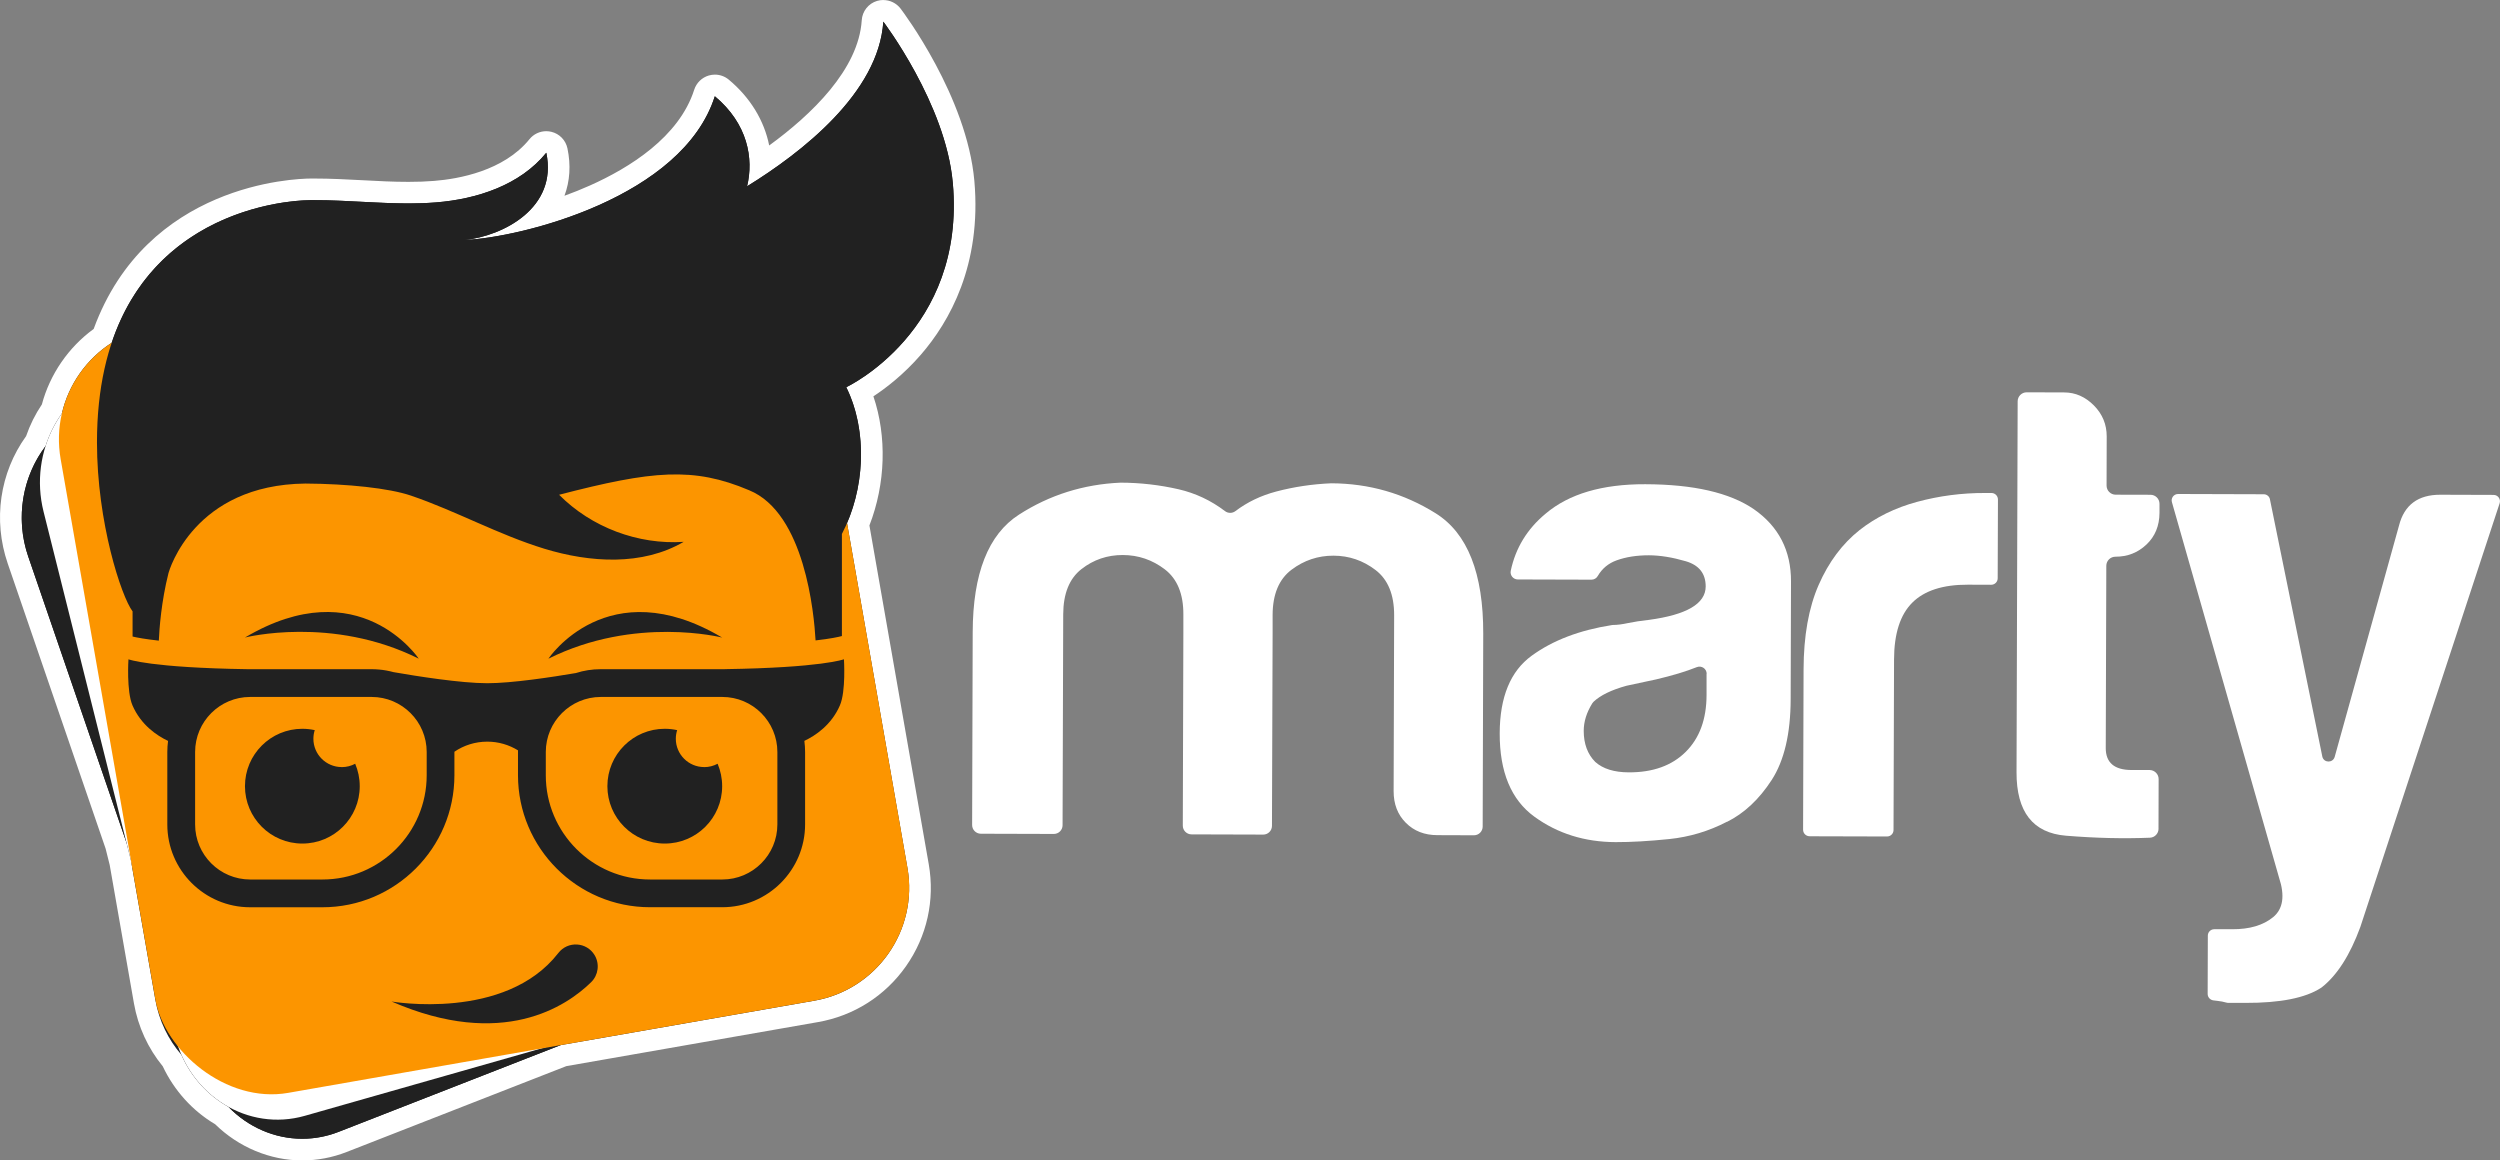
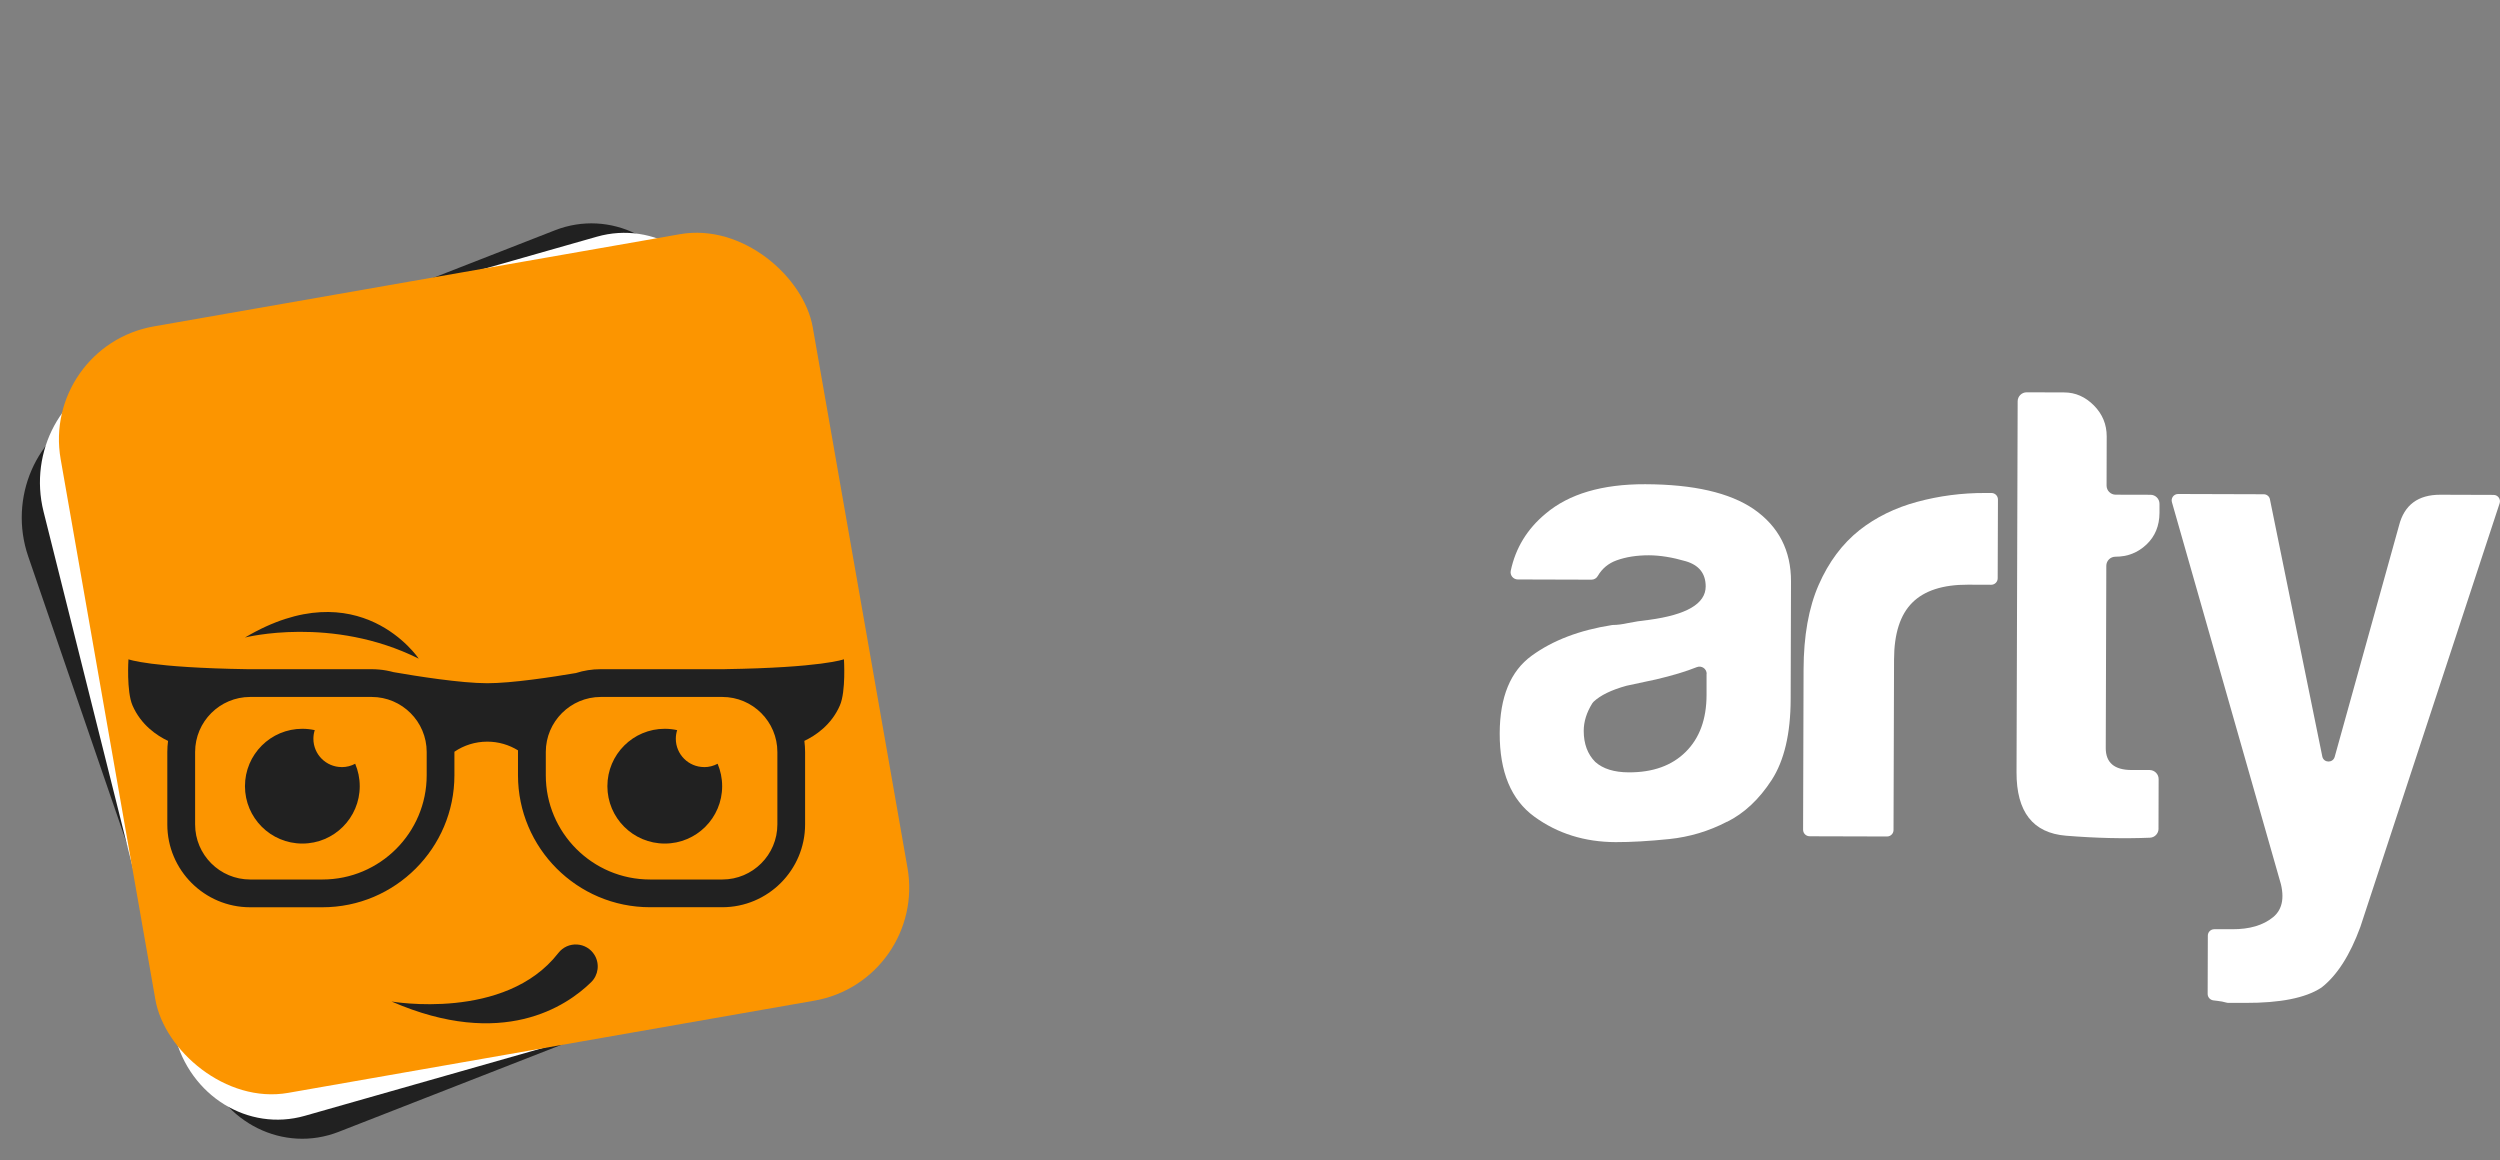
<svg xmlns="http://www.w3.org/2000/svg" viewBox="0 0 577.23 267.93">
  <rect x="0" y="0" width="577.23" height="267.93" fill="#808080" stroke="none" />
  <defs>
    <style>.c{fill:#fc9500;}.d{fill:#fff;}.e{fill:#212121;}</style>
  </defs>
  <g id="a" />
  <g id="b">
    <g>
-       <path class="e" d="M69.79,265.43c-6.85,0-13.6-2.86-18.58-7.86-4.98-2.85-9.04-7.35-11.49-12.72-3.25-3.88-5.43-8.57-6.32-13.59l-5.62-32.06-.99-3.95L4.15,129.29c-3.16-9.23-1.58-19.7,4.11-27.44,.88-2.66,2.13-5.16,3.7-7.44,1.71-6.81,5.95-12.9,11.74-16.89,11.46-32.64,44.37-33.79,48.11-33.82h.74c3.69,0,7.4,.19,11,.38,3.53,.19,7.18,.38,10.73,.38,2.22,0,4.22-.07,6.11-.22,6.08-.48,17.26-2.5,23.79-10.55,.48-.59,1.2-.93,1.94-.93,.2,0,.39,.02,.59,.07,.94,.23,1.66,.97,1.86,1.92,1.04,4.97,.1,9.64-2.74,13.52-.33,.45-.68,.88-1.04,1.3,14.97-4.35,33.12-13.2,37.87-28.12,.25-.79,.88-1.41,1.68-1.64,.23-.07,.46-.1,.7-.1,.58,0,1.15,.2,1.6,.58,5.77,4.82,8.87,11.09,8.92,17.75,10.82-7.31,25-19.43,25.88-33.21,.07-1.04,.77-1.93,1.77-2.23,.24-.07,.48-.11,.72-.11,.77,0,1.51,.35,1.99,.99,.61,.8,14.88,19.75,16.54,38.5,2.64,29.77-17.18,44.41-23.88,48.47,3.74,9.24,3.6,20.68-.44,30.59l13.82,78.92c1.34,7.63-.37,15.32-4.82,21.66-4.45,6.34-11.1,10.56-18.72,11.9l-58.35,10.22-50.98,19.92c-3.01,1.18-6.15,1.77-9.33,1.77h0Z" />
-       <path class="d" d="M203.95,5s14.42,18.96,16.04,37.21c3.04,34.23-24.6,47.18-24.6,47.18,4.62,9.39,4.4,21.56,.18,31.37l13.95,79.64c2.53,14.41-7.11,28.14-21.51,30.66l-58.6,10.26-51.21,20.01c-2.78,1.09-5.62,1.6-8.42,1.6-6.37,0-12.5-2.68-17.04-7.36-4.67-2.59-8.55-6.76-10.89-12.06-3-3.49-5.13-7.81-5.99-12.68l-5.63-32.15-1.04-4.14L6.51,128.48c-3.07-8.96-1.25-18.56,4-25.46,.86-2.72,2.14-5.28,3.77-7.55,1.56-6.72,5.71-12.6,11.51-16.33,9.84-29.39,38.15-32.88,46.04-32.93,.24,0,.48,0,.73,0,7.24,0,14.49,.76,21.73,.76,2.1,0,4.21-.06,6.31-.23,9.56-.76,19.49-4.02,25.53-11.47,2.67,12.72-9.94,19.22-18.92,20.15,13.14-.58,50.39-9.81,57.84-33.2,7.59,6.34,9,14.37,7.44,20.79,12.55-7.73,30.41-21.56,31.46-38.01m-54.61,50.42l2.32-.41c-1.62-.56-3.31-.94-5.03-1.12,.93,.45,1.84,.96,2.71,1.53M203.95,0c-.48,0-.97,.07-1.44,.21-2,.6-3.41,2.38-3.54,4.47-.73,11.4-11.64,21.82-21.37,28.91-1.14-5.72-4.34-11.04-9.33-15.2-.91-.76-2.05-1.16-3.21-1.16-.47,0-.94,.07-1.4,.2-1.6,.47-2.86,1.7-3.37,3.28-3.49,10.95-15.01,18.07-24.06,22.11-1.94,.87-3.92,1.66-5.9,2.38,1.26-3.38,1.5-7.09,.69-10.94-.4-1.89-1.84-3.38-3.72-3.83-.39-.09-.78-.14-1.17-.14-1.49,0-2.92,.66-3.88,1.85-5.94,7.33-16.36,9.18-22.04,9.63-1.83,.15-3.76,.22-5.91,.22-3.49,0-6.94-.18-10.6-.38-3.63-.19-7.38-.39-11.13-.39-.26,0-.51,0-.76,0-3.89,.02-37.92,1.22-50.18,34.73-5.82,4.24-10.11,10.47-11.96,17.43-1.52,2.26-2.74,4.71-3.64,7.32C-.06,109.15-1.65,120.08,1.78,130.1l22.61,65.86,.94,3.76,5.6,31.97c.94,5.35,3.24,10.35,6.65,14.51,2.64,5.6,6.89,10.31,12.09,13.37,5.42,5.32,12.71,8.36,20.11,8.36,3.49,0,6.94-.65,10.24-1.94l50.74-19.83,58.11-10.17c8.28-1.45,15.5-6.04,20.33-12.92,4.83-6.89,6.69-15.24,5.24-23.53l-13.7-78.22c3.75-9.64,4.05-20.57,.92-29.81,2.93-1.93,7.01-5.06,10.94-9.59,6.59-7.59,14.09-20.72,12.37-40.15-1.73-19.46-16.42-38.97-17.04-39.79-.96-1.26-2.45-1.97-3.98-1.97h0Z" />
-     </g>
+       </g>
    <path class="e" d="M185.25,219.51l-107.05,41.82c-12.69,4.96-26.75-2-31.4-15.54L6.52,128.49c-4.65-13.54,1.87-28.54,14.57-33.5l107.05-41.82c12.69-4.96,26.75,2,31.4,15.54l40.28,117.31c4.65,13.54-1.87,28.54-14.57,33.5Z" />
    <path class="d" d="M180.78,226.18l-110.39,31.45c-13.09,3.73-26.54-4.57-30.03-18.53L10.06,118.14c-3.5-13.96,4.28-28.31,17.37-32.04l110.39-31.45c13.09-3.73,26.54,4.57,30.03,18.53l30.29,120.97c3.5,13.96-4.28,28.31-17.37,32.04Z" />
    <rect class="c" x="23.61" y="63.38" width="176.3" height="179.67" rx="26.48" ry="26.48" transform="translate(-24.76 21.58) rotate(-9.94)" />
    <g>
-       <path class="e" d="M219.99,42.22c-1.62-18.25-16.04-37.22-16.04-37.22-1.05,16.46-18.91,30.28-31.45,38.02,1.56-6.42,.15-14.45-7.45-20.79-7.45,23.39-44.69,32.62-57.84,33.2,8.98-.93,21.6-7.43,18.93-20.16-6.04,7.46-15.97,10.72-25.54,11.47-9.57,.76-19.17-.6-28.77-.53-9.6,.07-49.44,5.21-49.44,55.93,0,18.49,5.63,35.6,8.22,39.02v5.81c.99,.24,2.86,.6,6.06,.95,.12-2.74,.57-9.03,2.24-15.63,.18-.64,5.9-20.37,31.62-20.64,9.7,.06,19.31,1.06,24.37,2.79,10.46,3.57,20.22,9.03,30.79,12.26,10.57,3.23,22.63,3.99,32.17-1.59-10.55,.71-21.32-3.36-28.77-10.87,21.52-5.59,30.99-6.5,43.87-1.05h0c12.87,5.25,15.01,28.53,15.35,34.68,3.5-.4,5.3-.8,6.08-1.01v-23.57h0c5.33-10.18,6.04-23.68,1.01-33.88,0,0,27.65-12.95,24.6-47.18Z" />
      <path class="e" d="M162.58,177.11c-3.61,0-6.54-2.93-6.54-6.54,0-.69,.11-1.36,.31-1.99-.92-.2-1.88-.31-2.86-.31-7.32,0-13.25,5.93-13.25,13.25s5.93,13.25,13.25,13.25,13.25-5.93,13.25-13.25c0-1.84-.38-3.59-1.05-5.18-.92,.5-1.98,.78-3.1,.78Z" />
      <path class="e" d="M78.9,177.11c-3.61,0-6.54-2.93-6.54-6.54,0-.69,.11-1.36,.31-1.99-.92-.2-1.88-.31-2.86-.31-7.32,0-13.25,5.93-13.25,13.25s5.93,13.25,13.25,13.25,13.25-5.93,13.25-13.25c0-1.84-.38-3.59-1.05-5.18-.92,.5-1.98,.78-3.1,.78Z" />
      <path class="e" d="M167.35,154.51c-.19,0-.39,0-.58,0h-28.05c-2,0-3.94,.31-5.75,.89-5.52,.94-14.8,2.35-20.46,2.35-6.09,0-16.38-1.64-21.65-2.56-1.07-.29-2.19-.5-3.33-.6h0c-.57-.05-1.15-.08-1.73-.08h-28.05c-.2,0-.39,0-.58,0-22.47-.34-27.51-2.28-27.51-2.28,0,0-.48,7.38,.93,10.64,1.96,4.51,5.6,6.96,8.21,8.2-.11,.84-.17,1.69-.17,2.56v16.73c0,10.54,8.58,19.12,19.12,19.12h16.7c16.8,0,30.47-13.67,30.47-30.47v-5.44c2.16-1.47,4.77-2.33,7.59-2.33,2.6,0,5.03,.74,7.09,2.01,0,.12,0,.25,0,.37v5.38c0,16.8,13.67,30.47,30.47,30.47h16.7c10.54,0,19.12-8.58,19.12-19.12v-16.73c0-.87-.06-1.72-.17-2.56,2.61-1.24,6.26-3.69,8.21-8.2,1.41-3.25,.93-10.64,.93-10.64,0,0-5.04,1.94-27.51,2.28Zm-68.83,24.5c0,13.27-10.8,24.06-24.06,24.06h-16.7c-7.01,0-12.71-5.7-12.71-12.71v-16.73c0-7.01,5.7-12.71,12.71-12.71h28.05c7.01,0,12.71,5.7,12.71,12.71v5.38Zm80.97,11.35c0,7.01-5.7,12.71-12.71,12.71h-16.7c-13.27,0-24.06-10.8-24.06-24.06v-5.38c0-7.01,5.7-12.71,12.71-12.71h28.05c7.01,0,12.71,5.7,12.71,12.71v16.73Z" />
      <path class="e" d="M137.3,220.55c-1.84-3.08-6.19-3.34-8.39-.5-12.25,15.79-38.5,11.19-38.5,11.19,25.62,11.15,40.41,1.09,46.07-4.45,1.68-1.64,2.02-4.22,.82-6.24h0Z" />
-       <path class="e" d="M166.74,147.21c-26.45-15.68-40.12,4.88-40.12,4.88,20.06-10,40.12-4.88,40.12-4.88Z" />
      <path class="e" d="M96.68,152.08s-13.67-20.56-40.12-4.88c0,0,20.06-5.13,40.12,4.88Z" />
    </g>
    <g>
-       <path class="d" d="M291.66,192.7l-16.55-.05c-1.11,0-2.02-.91-2.01-2.02l.13-44.53v-4.18c.03-4.77-1.41-8.26-4.28-10.46-2.88-2.2-6.11-3.3-9.69-3.31-3.58-.01-6.77,1.07-9.56,3.25-2.79,2.18-4.19,5.66-4.21,10.43l-.15,48.71c0,1.11-.91,2.02-2.02,2.01l-16.85-.05c-1.11,0-2.02-.91-2.01-2.02l.13-44.53c.04-13.53,3.6-22.57,10.68-27.12,7.07-4.55,14.89-7.01,23.45-7.39,4.57,.01,9.05,.53,13.42,1.53,3.88,.9,7.45,2.57,10.7,5.04,.71,.54,1.7,.54,2.41,0,2.73-2.07,5.86-3.58,9.42-4.52,4.08-1.08,8.31-1.71,12.69-1.9,8.75,.03,16.8,2.34,24.15,6.94,7.34,4.6,11,13.86,10.96,27.79l-.13,44.53c0,1.11-.91,2.02-2.02,2.01l-8.43-.03c-2.98,0-5.42-.96-7.3-2.86-1.89-1.89-2.82-4.34-2.81-7.32l.12-40.58c.01-4.77-1.42-8.26-4.3-10.46-2.88-2.2-6.11-3.3-9.69-3.31s-6.82,1.07-9.71,3.25c-2.89,2.18-4.34,5.66-4.36,10.43v4.18l-.15,44.53c0,1.11-.91,2.02-2.02,2.01Z" />
      <path class="d" d="M398.73,189.74c-4.18,2.18-8.62,3.5-13.29,3.99-4.68,.48-8.81,.72-12.39,.71-7.16-.02-13.42-1.98-18.78-5.88-5.36-3.9-8.03-10.32-8-19.27,.03-8.36,2.48-14.32,7.37-17.88,4.86-3.55,11.04-5.91,18.56-7.09,.08-.01,.15-.02,.23-.02,.97,0,2.13-.15,3.47-.44,1.39-.29,2.99-.54,4.78-.73,8.75-1.17,13.14-3.74,13.15-7.72,0-2.98-1.53-4.93-4.61-5.83-3.08-.9-5.92-1.36-8.5-1.37-2.79,0-5.28,.38-7.46,1.17-1.91,.69-3.36,1.9-4.37,3.64-.29,.51-.84,.82-1.43,.82l-17.01-.05c-1.05,0-1.85-.97-1.63-2,1.11-5.27,3.8-9.67,8.06-13.2,5.39-4.56,13.05-6.82,23-6.79,11.14,.03,19.49,1.95,25.05,5.75,5.76,4,8.63,9.58,8.6,16.74l-.08,27.16c-.02,7.96-1.49,14.17-4.38,18.64-2.9,4.47-6.34,7.69-10.32,9.67Zm-4.67-34.16c0-1.18-1.19-1.98-2.29-1.54-2.5,1-5.62,1.94-9.35,2.82l-6.81,1.46s-.08,.02-.12,.03c-3.43,.95-5.95,2.18-7.55,3.68-.11,.11-.21,.23-.29,.36-1.32,2.12-1.98,4.24-1.98,6.36,0,2.98,.88,5.37,2.66,7.17,1.79,1.6,4.37,2.4,7.75,2.41,5.57,.02,9.95-1.56,13.14-4.73,3.19-3.17,4.8-7.54,4.81-13.12v-4.9Z" />
      <path class="d" d="M417.81,193.08c-.82,0-1.49-.67-1.49-1.5l.11-37c.02-7.76,1.18-14.27,3.49-19.54,2.3-5.26,5.45-9.48,9.44-12.65,3.79-2.97,8.22-5.15,13.3-6.52,5.08-1.37,10.3-2.06,15.67-2.04h1.49c.82,0,1.49,.68,1.49,1.5l-.06,18.2c0,.82-.67,1.49-1.5,1.49l-5.37-.02c-5.77-.02-10.05,1.36-12.84,4.14-2.8,2.78-4.2,7.15-4.22,13.12l-.12,39.39c0,.82-.67,1.49-1.5,1.49l-17.9-.05Z" />
      <path class="d" d="M498.39,191.34c0,1.11-.87,2.04-1.99,2.08-6.01,.25-12.46,.1-19.36-.46-7.66-.62-11.47-5.5-11.44-14.66l.26-85.64c0-1.15,.94-2.09,2.1-2.08l8.65,.03c2.58,0,4.87,1.01,6.85,3,1.98,2,2.97,4.39,2.96,7.17l-.03,11.34c0,1.15,.93,2.09,2.08,2.1l8.06,.02c1.15,0,2.09,.94,2.08,2.1v2.09c-.02,2.98-1.02,5.42-3.01,7.3-2,1.89-4.39,2.82-7.17,2.81h0c-1.15,0-2.09,.93-2.1,2.08l-.13,42.08c-.01,3.38,1.97,5.08,5.95,5.09h4.18c1.15,.02,2.09,.95,2.08,2.11l-.03,11.44Z" />
      <path class="d" d="M509.73,229.51l.04-13.49c0-.81,.67-1.47,1.48-1.47h4.19c3.98,.02,7.11-.91,9.41-2.79,2.29-1.89,2.75-4.92,1.37-9.1l-24.72-86.64c-.33-.96,.38-1.96,1.4-1.96l19.78,.06c.66,0,1.24,.44,1.41,1.07l12.13,59.57c.4,1.43,2.42,1.43,2.84,0l14.85-53.4c1.21-4.77,4.4-7.15,9.57-7.13l12.27,.04c1.01,0,1.72,1,1.39,1.95l-32.16,97.82c-2.39,6.51-5.36,11.15-8.92,13.94-.05,.04-.1,.08-.16,.11-3.6,2.34-9.44,3.5-17.53,3.47h-3.96c-.14-.01-.28-.04-.41-.08-.56-.17-1.24-.3-2.04-.39l-.9-.11c-.76-.09-1.33-.73-1.33-1.5Z" />
    </g>
  </g>
</svg>